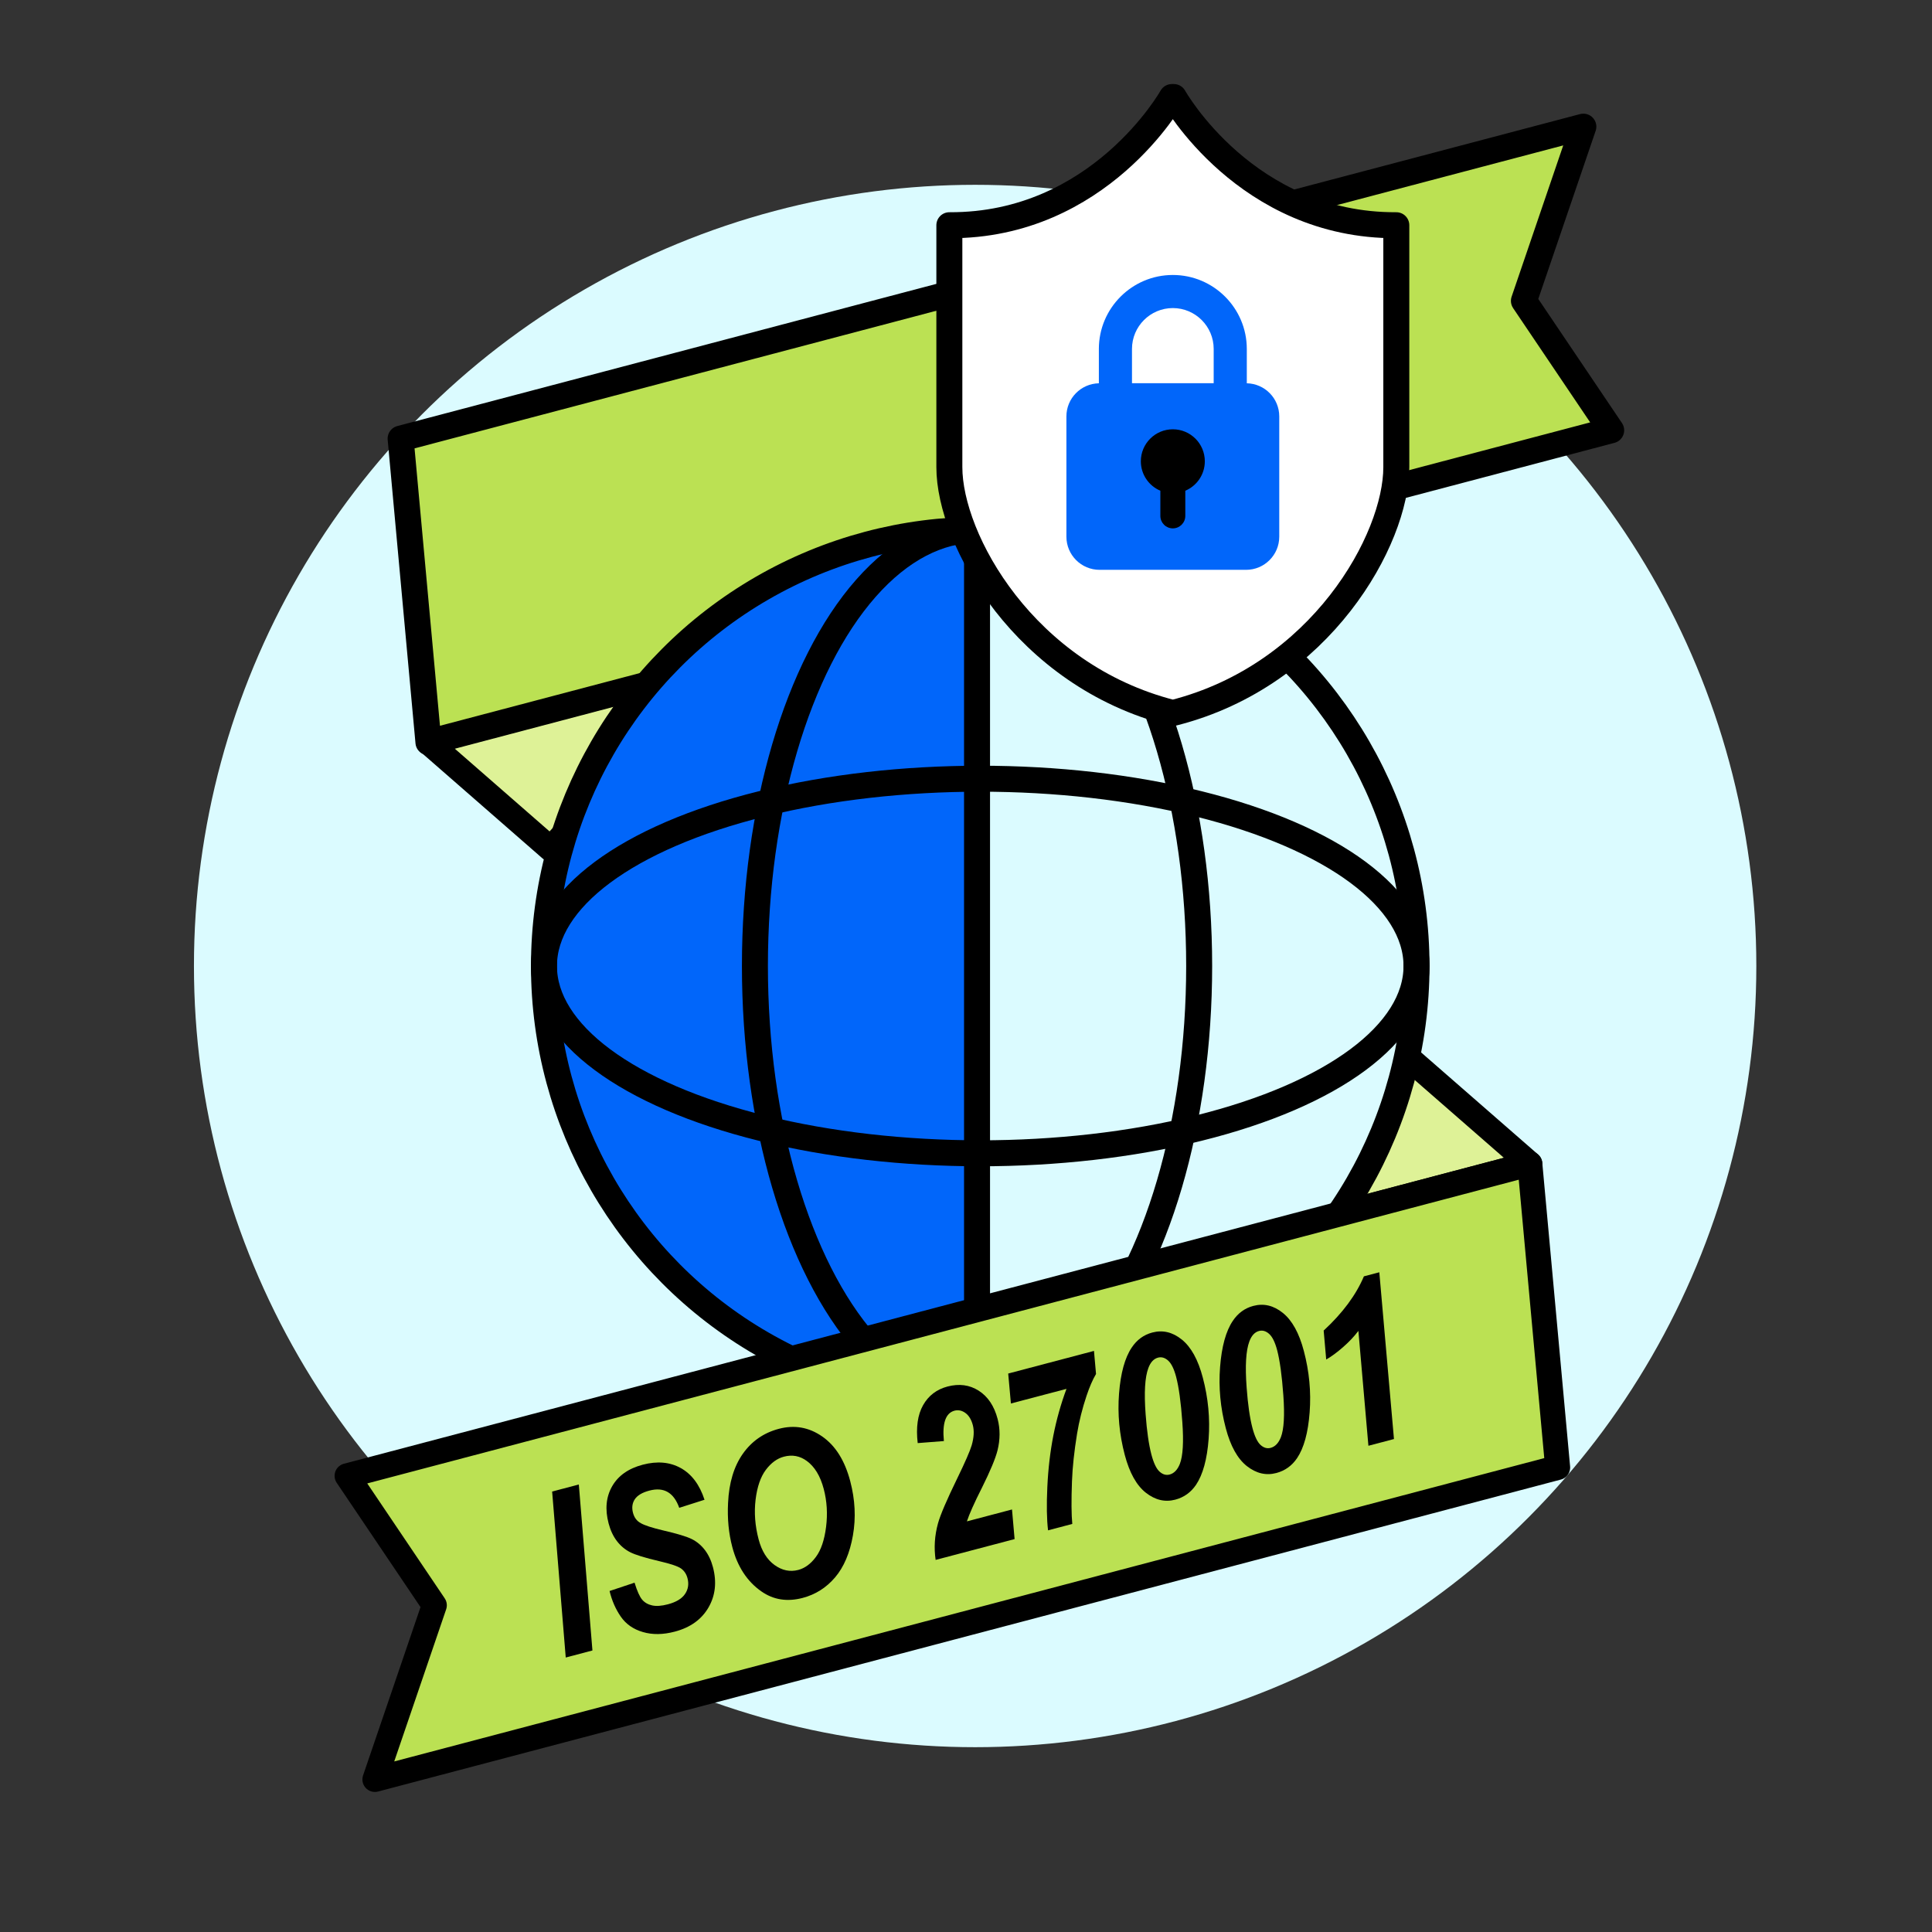
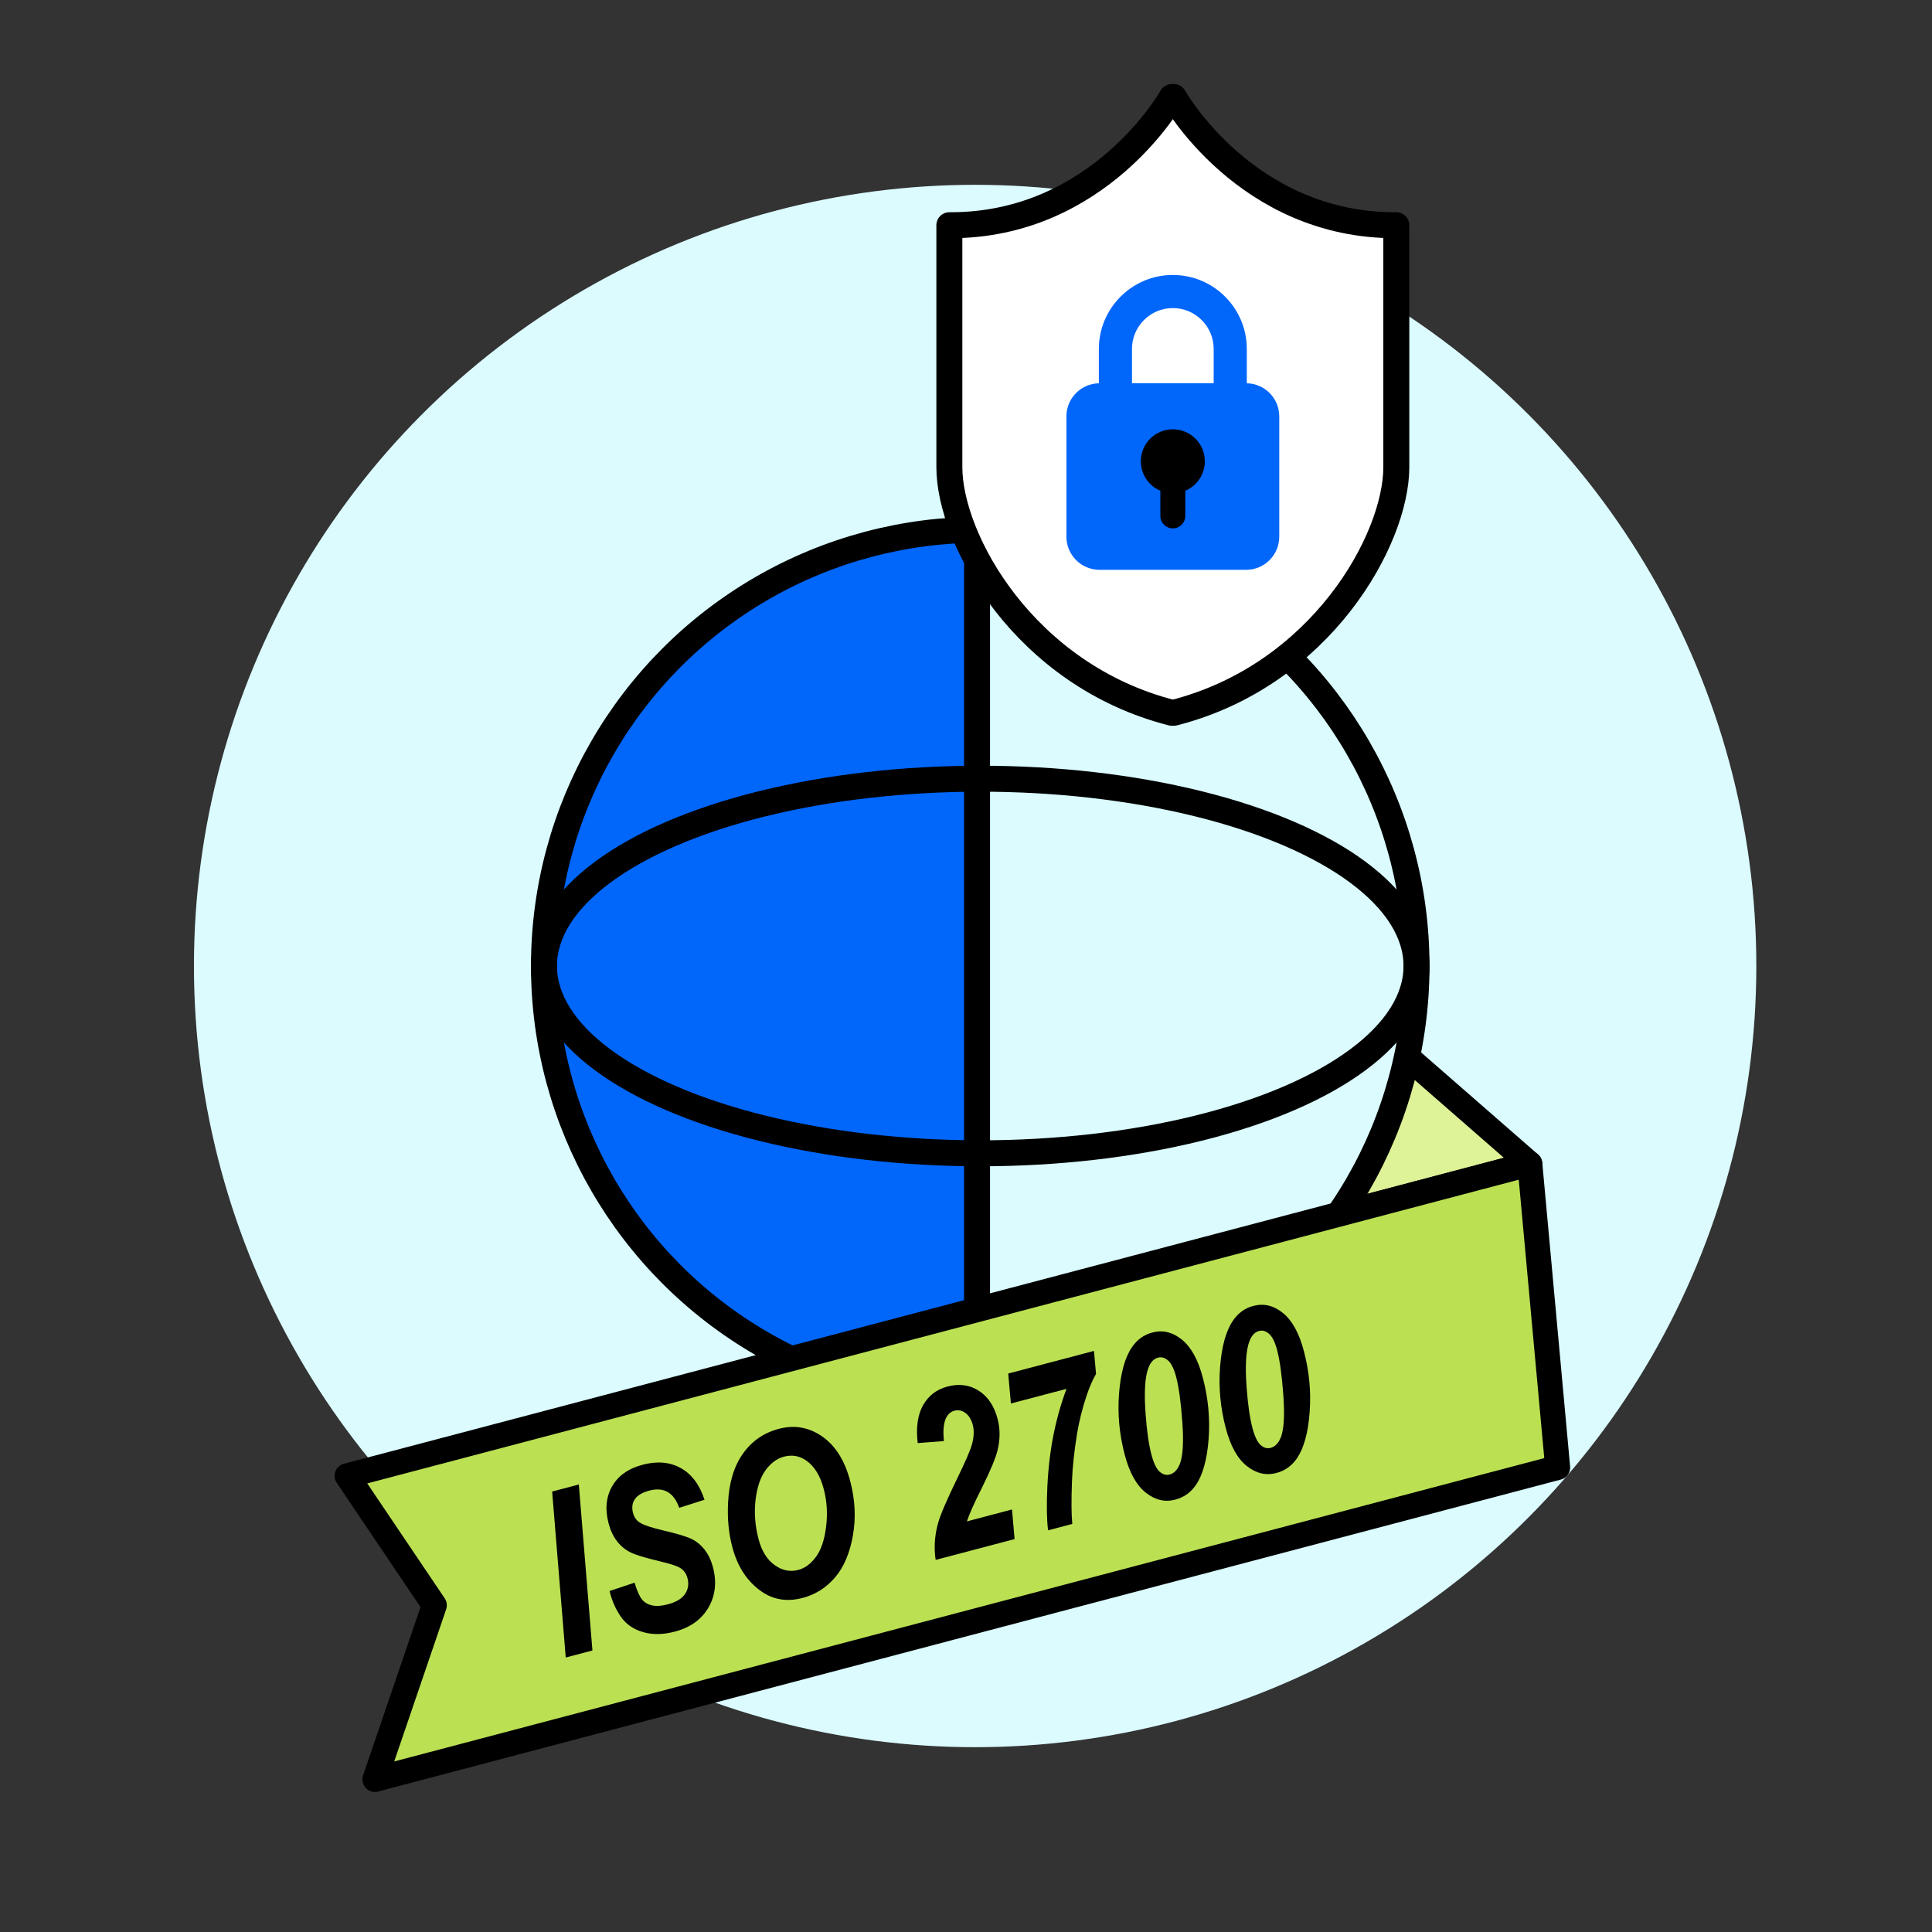
<svg xmlns="http://www.w3.org/2000/svg" id="Layer_1" x="0px" y="0px" viewBox="0 0 700 700" style="enable-background:new 0 0 700 700;" xml:space="preserve">
  <rect x="0" y="0" width="700" height="700" fill="#333333" stroke="none" />
  <style type="text/css">	.st0{fill:#DBFBFF;}	.st1{fill:#0199FA;}	.st2{fill:#0166FA;}	.st3{fill:none;stroke:#BBE153;stroke-width:9.413;stroke-linecap:round;stroke-linejoin:round;stroke-dasharray:21.72,32.579;}	.st4{fill:#BBE153;}	.st5{fill:#DEF297;}	.st6{fill:none;stroke:#000000;stroke-width:9.413;stroke-miterlimit:10;}	.st7{fill:#FFFFFF;stroke:#000000;stroke-width:9.413;stroke-linecap:round;stroke-linejoin:round;stroke-miterlimit:10;}	.st8{fill:#0166FA;stroke:#000000;stroke-width:9.041;stroke-linecap:round;stroke-miterlimit:10;}	.st9{fill:#0166FA;stroke:#000000;stroke-width:9.413;stroke-linecap:round;stroke-miterlimit:10;}	.st10{fill:none;stroke:#000000;stroke-width:9.413;stroke-linecap:round;stroke-miterlimit:10;}	.st11{opacity:0.62;fill:#0166FA;}	.st12{fill:none;stroke:#000000;stroke-width:14.114;stroke-linecap:round;stroke-linejoin:round;stroke-miterlimit:10;}	.st13{fill:#FFFFFF;stroke:#000000;stroke-width:9.413;stroke-miterlimit:10;}	.st14{fill:none;stroke:#0166FA;stroke-width:10;stroke-miterlimit:10;}	.st15{fill:#BBE153;stroke:#000000;stroke-width:9.413;stroke-miterlimit:10;}	.st16{fill:#DBFBFF;stroke:#000000;stroke-width:9.413;stroke-miterlimit:10;}	.st17{fill:#DBFBFF;stroke:#000000;stroke-width:9.049;stroke-miterlimit:10;}	.st18{fill:#FFFFFF;stroke:#000000;stroke-width:9.049;stroke-miterlimit:10;}	.st19{fill:#0166FA;stroke:#000000;stroke-width:9.505;stroke-miterlimit:10;}	.st20{fill:#FFFFFF;}	.st21{fill:#0166FA;stroke:#000000;stroke-width:11.565;stroke-miterlimit:10;}	.st22{fill:#DEF297;stroke:#000000;stroke-width:9.413;stroke-linecap:round;stroke-miterlimit:10;}	.st23{fill:#BBE153;stroke:#000000;stroke-width:9.413;stroke-linecap:round;stroke-miterlimit:10;}	.st24{fill:none;stroke:#BBE153;stroke-width:9.413;stroke-linecap:round;stroke-miterlimit:10;}	.st25{fill:#FFFFFF;stroke:#000000;stroke-width:9.413;stroke-linecap:round;stroke-miterlimit:10;}	.st26{fill:none;stroke:#BBE153;stroke-width:9.413;stroke-linecap:round;stroke-linejoin:round;stroke-miterlimit:10;}	.st27{fill:none;stroke:#0166FA;stroke-width:9.05;stroke-miterlimit:10;}	.st28{fill:#DBFBFF;stroke:#000000;stroke-width:9.413;stroke-linecap:round;stroke-linejoin:round;stroke-miterlimit:10;}	.st29{fill:#DBFBFF;stroke:#000000;stroke-width:8.917;stroke-miterlimit:10;}	.st30{fill:#BBE153;stroke:#000000;stroke-width:9.049;stroke-miterlimit:10;}	.st31{fill:#DBFBFF;stroke:#000000;stroke-width:9.049;stroke-linecap:round;stroke-linejoin:round;stroke-miterlimit:10;}	.st32{fill:none;stroke:#000000;stroke-width:9.049;stroke-linecap:round;stroke-linejoin:round;stroke-miterlimit:10;}	.st33{fill:#0166FA;stroke:#000000;stroke-width:9.049;stroke-linecap:round;stroke-miterlimit:10;}	.st34{fill:none;stroke:#000000;stroke-width:9.412;stroke-miterlimit:10;}	.st35{fill:none;stroke:#000000;stroke-width:9.413;stroke-linecap:round;stroke-linejoin:round;stroke-miterlimit:10;}	.st36{fill:none;stroke:#000000;stroke-width:10.425;stroke-linecap:round;stroke-linejoin:round;stroke-miterlimit:10;}	.st37{fill:#FFFFFF;stroke:#000000;stroke-width:10.425;stroke-linecap:round;stroke-linejoin:round;stroke-miterlimit:10;}	.st38{fill:#FFFFFF;stroke:#000000;stroke-width:8.316;stroke-miterlimit:10;}	.st39{fill:#DEF297;stroke:#000000;stroke-width:9.049;stroke-linecap:round;stroke-linejoin:round;stroke-miterlimit:10;}	.st40{fill:#BBE153;stroke:#000000;stroke-width:9.413;stroke-linecap:round;stroke-linejoin:round;stroke-miterlimit:10;}	.st41{fill:#BBE153;stroke:#000000;stroke-width:9.049;stroke-linecap:round;stroke-linejoin:round;stroke-miterlimit:10;}</style>
  <g>
    <circle class="st0" cx="353.31" cy="350" r="283.04" />
-     <polygon class="st39" points="155.23,268.93 199.47,307.55 260.24,241.23  " />
-     <polygon class="st40" points="155.23,268.93 583.76,155.9 552.14,109.01 573.68,45.89 145.15,158.92  " />
    <polygon class="st39" points="554.29,421.69 510.04,383.08 449.27,449.39  " />
    <g>
      <path class="st2" d="M355.16,508.07c-87.3,0-158.07-70.77-158.07-158.07s70.77-158.07,158.07-158.07V508.07z" />
      <path class="st0" d="M355.45,191.93c87.3,0,158.07,70.77,158.07,158.07s-70.77,158.07-158.07,158.07V191.93z" />
      <circle class="st6" cx="355.16" cy="350" r="158.07" />
-       <ellipse class="st6" cx="354" cy="350" rx="80.48" ry="158.07" />
      <ellipse class="st6" cx="355.16" cy="350" rx="158.07" ry="67.86" />
      <line class="st6" x1="354" y1="191.93" x2="354" y2="508.07" />
    </g>
    <polygon class="st41" points="554.29,421.69 125.75,534.72 157.37,581.62 135.83,644.73 564.37,531.7  " />
    <g>
      <path d="M204.98,600.55l-4.93-60.14l9.67-2.55l4.93,60.14L204.98,600.55z" />
      <path d="M220.86,576.45l9.05-3.02c0.94,3.05,1.86,5.1,2.75,6.15c0.89,1.05,2.09,1.75,3.61,2.09c1.52,0.34,3.42,0.21,5.72-0.4   c2.98-0.79,5.05-2.03,6.2-3.73c1.16-1.7,1.46-3.61,0.9-5.73c-0.39-1.49-1.16-2.65-2.31-3.5c-1.14-0.82-3.76-1.7-7.87-2.66   c-5.21-1.22-8.75-2.31-10.6-3.26c-1.86-0.95-3.46-2.29-4.8-4.04s-2.34-3.87-3-6.38c-1.35-5.12-0.93-9.6,1.27-13.45   c2.2-3.85,5.9-6.46,11.1-7.83c5.25-1.38,9.85-0.97,13.8,1.23c3.95,2.21,6.81,6.03,8.58,11.47l-9.16,2.92   c-1.97-5.54-5.57-7.63-10.81-6.24c-2.59,0.68-4.35,1.73-5.29,3.14c-0.93,1.41-1.15,3.05-0.65,4.94c0.46,1.73,1.4,2.97,2.85,3.74   c1.42,0.8,4.09,1.67,7.99,2.59c5.15,1.19,8.64,2.25,10.48,3.17c1.84,0.92,3.41,2.24,4.72,3.95c1.3,1.71,2.28,3.78,2.92,6.2   c1.43,5.43,0.89,10.31-1.63,14.65c-2.52,4.33-6.58,7.24-12.2,8.72c-4.23,1.12-8.08,1.17-11.55,0.15c-3.47-1.01-6.14-2.88-8.02-5.6   C223.05,583.01,221.69,579.92,220.86,576.45z" />
      <path d="M265.32,560.5c-1.31-4.96-1.82-10.28-1.53-15.97c0.34-7.29,2.13-13.23,5.36-17.81c3.24-4.58,7.58-7.59,13.04-9.03   c5.67-1.5,10.91-0.57,15.71,2.77c4.81,3.34,8.19,8.73,10.15,16.17c1.78,6.74,2.1,13.3,0.98,19.68   c-1.12,6.38-3.27,11.45-6.45,15.19c-3.18,3.74-7.1,6.23-11.78,7.46c-5.59,1.47-10.56,0.69-14.91-2.35   C270.73,573.03,267.21,567.66,265.32,560.5z M274.86,557.74c1.12,4.23,3.04,7.33,5.78,9.3c2.74,1.97,5.6,2.56,8.58,1.78   c2.4-0.63,4.53-2.2,6.39-4.7c1.86-2.5,3.09-6.12,3.69-10.88c0.6-4.75,0.32-9.35-0.85-13.78c-1.23-4.65-3.26-8.02-6.11-10.11   c-2.5-1.85-5.28-2.38-8.33-1.57c-2.46,0.65-4.63,2.24-6.54,4.78c-1.9,2.54-3.14,6.14-3.71,10.8   C273.2,548.01,273.56,552.8,274.86,557.74z" />
      <path d="M341.99,522.12l-9.49,0.74c-0.66-5.69-0.01-10.27,1.95-13.74c1.96-3.46,4.91-5.71,8.82-6.75   c4.23-1.12,8.01-0.62,11.33,1.5s5.61,5.52,6.85,10.22c0.96,3.66,0.95,7.48-0.04,11.45c-0.74,2.93-2.62,7.44-5.65,13.52   c-2.77,5.48-4.58,9.54-5.43,12.16l16.34-4.31l0.94,10.73l-28.61,7.54c-0.65-4.38-0.37-8.8,0.86-13.26   c0.83-3.01,3.17-8.48,7.03-16.4c2.81-5.77,4.53-9.72,5.17-11.84c0.82-2.84,0.95-5.28,0.42-7.32c-0.54-2.04-1.44-3.51-2.7-4.42   c-1.26-0.91-2.58-1.18-3.97-0.82C342.63,511.98,341.35,515.64,341.99,522.12z" />
      <path d="M366.27,508.51l-0.98-10.85l31.08-8.2l0.74,8.36c-1.2,2.02-2.34,4.64-3.42,7.86c-1.55,4.63-2.7,9.22-3.45,13.78   c-1.03,6.36-1.65,12.09-1.84,17.17c-0.26,7.08-0.22,12.25,0.11,15.52l-8.78,2.32c-0.48-3.95-0.57-9.21-0.26-15.77   c0.31-6.56,1.04-12.76,2.18-18.58c1.15-5.82,2.73-11.46,4.76-16.91L366.27,508.51z" />
      <path d="M407.52,527.13c-1.96-7.42-2.65-14.83-2.07-22.23c0.58-7.4,2.11-12.96,4.6-16.66c1.88-2.82,4.37-4.63,7.45-5.44   c3.79-1,7.36-0.15,10.71,2.56c3.35,2.71,5.89,7.3,7.59,13.78c1.96,7.42,2.66,14.82,2.11,22.2c-0.55,7.38-2.08,12.93-4.56,16.63   c-1.87,2.76-4.38,4.55-7.51,5.38c-3.74,0.99-7.29,0.15-10.68-2.51C411.78,538.18,409.23,533.61,407.52,527.13z M417.18,527.02   c0.81,3.08,1.8,5.14,2.95,6.18c1.15,1.04,2.37,1.39,3.65,1.05c1.62-0.43,2.86-1.72,3.71-3.87c1.11-2.89,1.41-7.94,0.89-15.14   c-0.51-7.2-1.27-12.67-2.25-16.4c-0.76-2.87-1.72-4.83-2.89-5.88c-1.17-1.05-2.4-1.4-3.68-1.06c-1.54,0.41-2.71,1.66-3.49,3.77   c-1.25,3.32-1.58,8.9-0.99,16.73C415.53,518.54,416.23,523.41,417.18,527.02z" />
      <path d="M444.13,517.48c-1.96-7.42-2.65-14.83-2.07-22.23s2.11-12.96,4.6-16.66c1.88-2.82,4.37-4.63,7.45-5.44   c3.79-1,7.36-0.15,10.71,2.56c3.35,2.71,5.89,7.3,7.59,13.78c1.96,7.42,2.66,14.82,2.1,22.2c-0.55,7.38-2.07,12.93-4.56,16.63   c-1.87,2.76-4.38,4.55-7.51,5.38c-3.74,0.99-7.29,0.15-10.68-2.51C448.38,528.52,445.84,523.96,444.13,517.48z M453.78,517.36   c0.81,3.08,1.8,5.14,2.95,6.18c1.15,1.04,2.37,1.39,3.65,1.05c1.62-0.43,2.86-1.72,3.71-3.87c1.11-2.89,1.41-7.94,0.89-15.14   c-0.52-7.2-1.27-12.67-2.25-16.4c-0.76-2.87-1.72-4.83-2.89-5.88c-1.17-1.05-2.4-1.4-3.68-1.06c-1.54,0.41-2.7,1.66-3.49,3.77   c-1.25,3.32-1.58,8.9-0.99,16.73C452.13,508.89,452.83,513.76,453.78,517.36z" />
-       <path d="M480.51,492.58l-0.92-10.49c6.86-6.34,11.72-12.88,14.58-19.65l5.58-1.47l5.31,60.42l-9.26,2.44l-3.63-41.63   c-1.49,1.99-3.33,3.94-5.52,5.86C484.45,489.99,482.4,491.5,480.51,492.58z" />
    </g>
    <path class="st7" d="M425.29,258.25c53.4-13.61,80.62-62.82,80.62-88.99s0-87.66,0-87.66c-54.44,0.29-80.62-46.44-80.62-46.44h-0.7  c0,0-26.17,46.72-80.62,46.44c0,0,0,61.48,0,87.66s27.22,75.38,80.62,88.99H425.29z" />
    <path class="st2" d="M451.74,138.87v-12.44c0-14.78-12.02-26.8-26.8-26.8c-14.78,0-26.8,12.02-26.8,26.8v12.44  c-6.52,0.14-11.76,5.46-11.76,12.01v43.56c0,6.64,5.38,12.02,12.02,12.02h53.08c6.64,0,12.02-5.38,12.02-12.02v-43.56  C463.5,144.32,458.26,139.01,451.74,138.87z M424.94,111.62c8.16,0,14.8,6.64,14.8,14.8v12.43h-29.6v-12.43  C410.14,118.26,416.78,111.62,424.94,111.62z" />
    <path d="M436.53,167.13c0-6.4-5.19-11.59-11.59-11.59c-6.4,0-11.59,5.19-11.59,11.59c0,4.8,2.91,8.91,7.07,10.67v9.12  c0,2.5,2.03,4.52,4.52,4.52s4.52-2.03,4.52-4.52v-9.12C433.62,176.04,436.53,171.93,436.53,167.13z" />
  </g>
</svg>